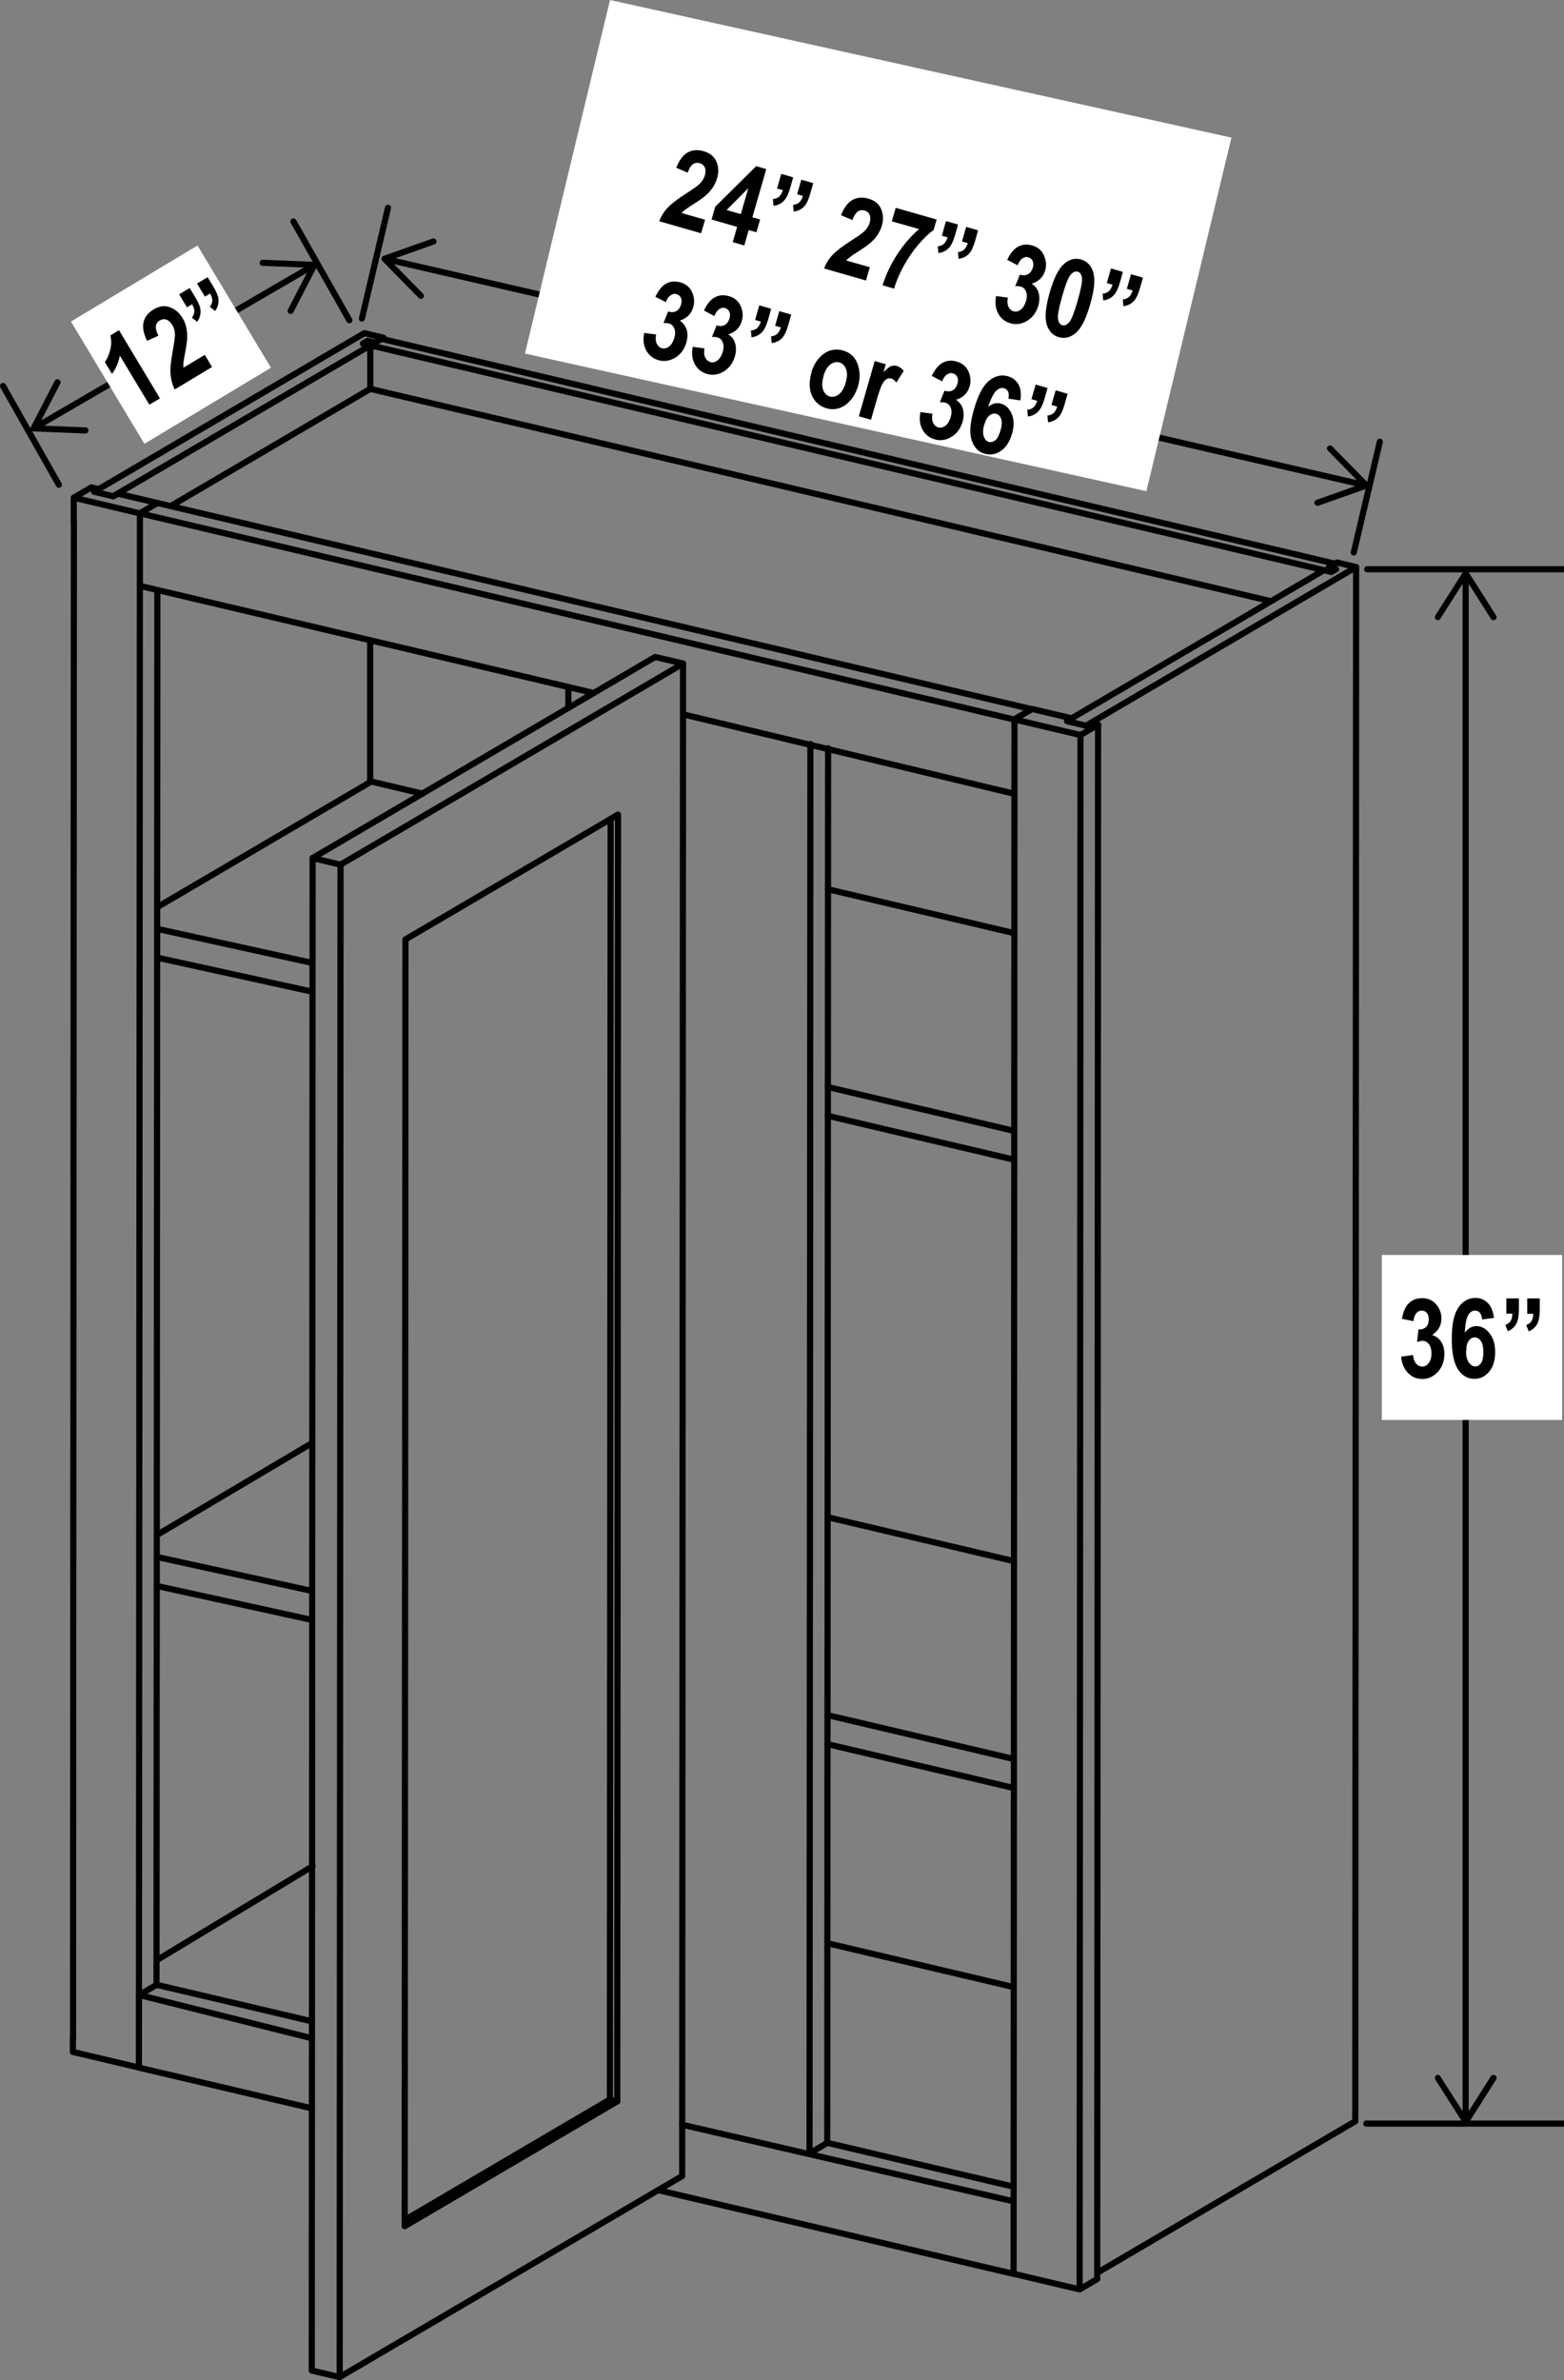
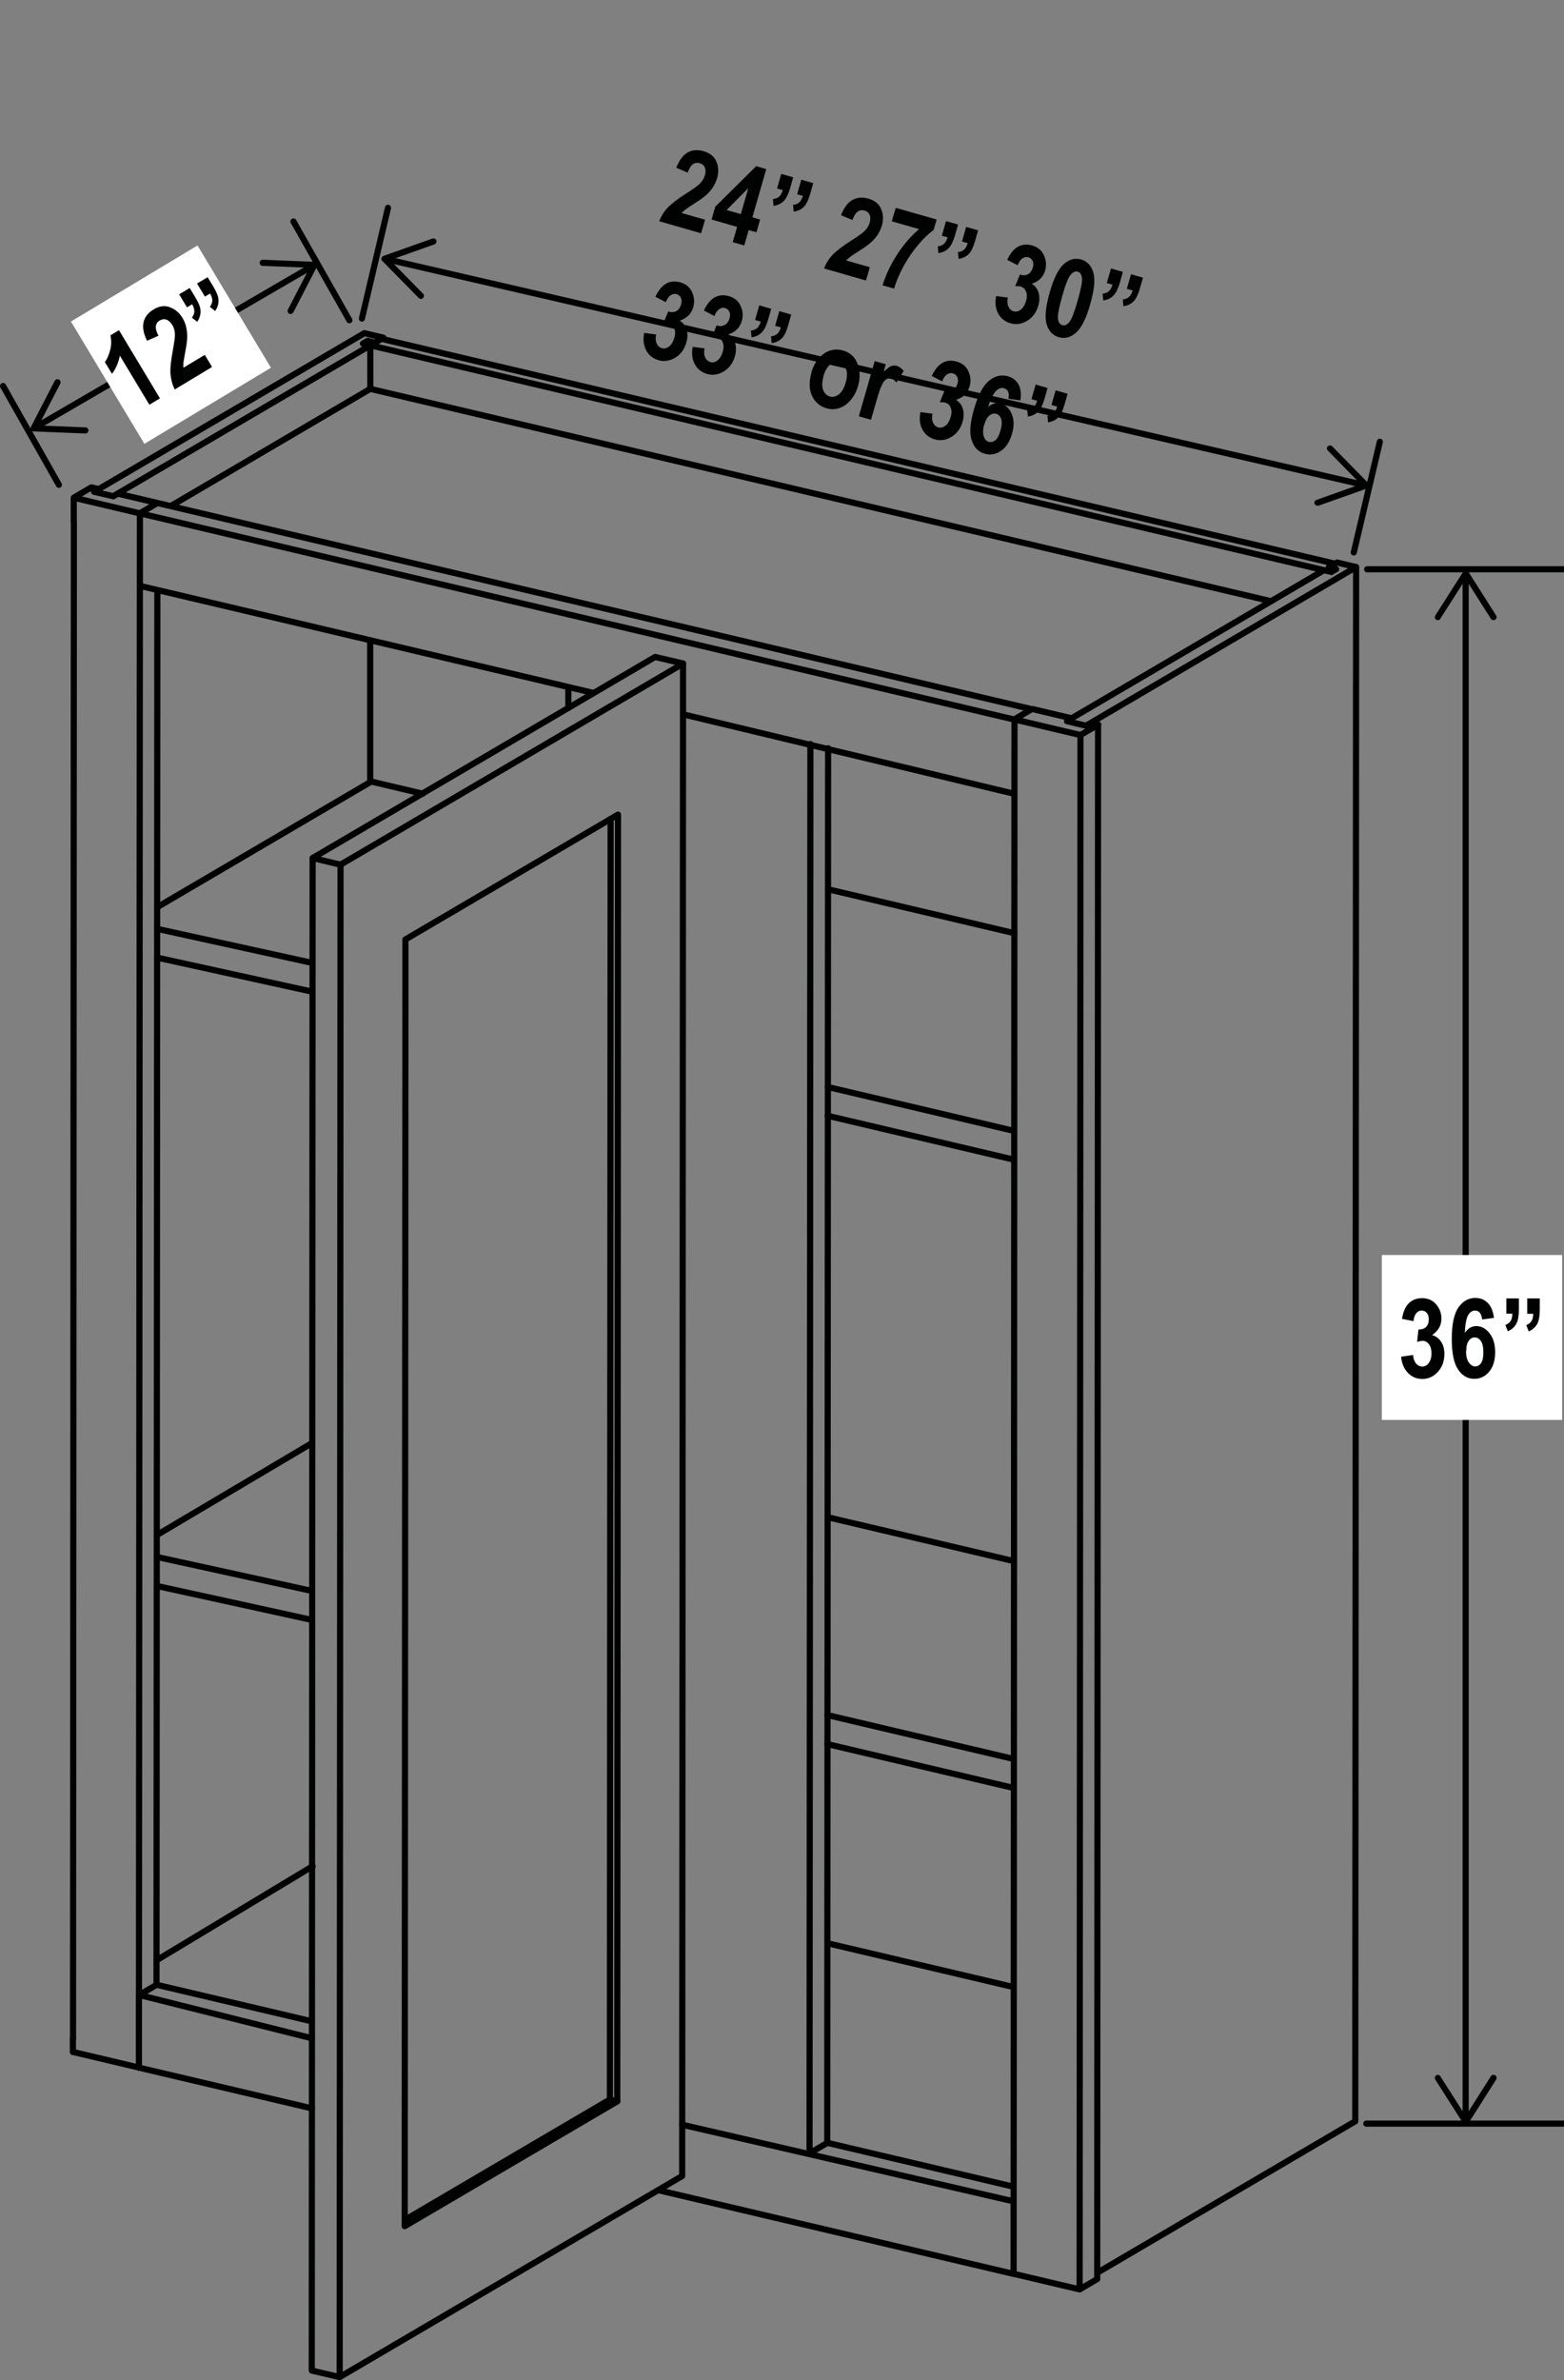
<svg xmlns="http://www.w3.org/2000/svg" id="Layer_3" viewBox="0 0 127.22 193.55">
  <rect x="0" y="0" width="127.22" height="193.55" fill="#808080" stroke="none" />
  <defs>
    <style>.cls-1{fill:#000101;}.cls-2{fill:#fff;}.cls-3{stroke-linecap:round;stroke-linejoin:round;}.cls-3,.cls-4{fill:none;stroke:#000101;stroke-width:.5px;}.cls-4{stroke-miterlimit:10;}</style>
  </defs>
  <line class="cls-4" x1="3.04" y1="34.65" x2="25.27" y2="21.72" />
  <path class="cls-1" d="M7.2,35.01c0-.14-.1-.25-.24-.26l-3.82-.15,1.76-3.4c.06-.12,.02-.27-.11-.34-.12-.06-.27-.01-.34,.11l-1.94,3.75c-.04,.08-.04,.17,0,.24s.12,.12,.21,.12l4.21,.17s.1-.01,.14-.03c.07-.04,.12-.12,.12-.21" />
  <path class="cls-1" d="M23.53,25.51c-.12-.06-.17-.21-.11-.34l1.76-3.4-3.82-.15c-.14,0-.24-.12-.24-.26,0-.14,.12-.24,.26-.24l4.21,.17c.09,0,.16,.05,.21,.12,.04,.07,.04,.16,0,.24l-1.94,3.75s-.06,.08-.1,.1c-.07,.04-.16,.05-.24,0" />
  <line class="cls-4" x1="119.22" y1="46.97" x2="119.22" y2="172.17" />
  <path class="cls-1" d="M116.82,50.39c.12,.07,.27,.04,.34-.08l2.06-3.23,2.05,3.23c.07,.12,.23,.15,.35,.08,.12-.07,.15-.23,.08-.34l-2.26-3.56c-.05-.07-.13-.11-.21-.11s-.17,.04-.21,.11l-2.27,3.56s-.04,.09-.04,.13c0,.08,.04,.16,.12,.21" />
  <path class="cls-1" d="M116.82,168.75c.12-.07,.27-.04,.34,.08l2.06,3.23,2.05-3.23c.07-.12,.23-.15,.35-.08,.12,.07,.15,.23,.08,.35l-2.26,3.56c-.05,.07-.13,.11-.21,.11s-.17-.04-.21-.11l-2.27-3.56s-.04-.09-.04-.13c0-.08,.04-.16,.12-.21" />
  <line class="cls-4" x1="31.62" y1="21.12" x2="110.8" y2="39.4" />
  <path class="cls-1" d="M34.41,24.23c.1-.1,.1-.25,0-.35l-2.68-2.73,3.61-1.28c.13-.05,.2-.19,.15-.32-.05-.13-.19-.2-.32-.15l-3.98,1.41c-.08,.03-.14,.1-.16,.18-.02,.08,0,.17,.07,.23l2.96,3.01s.08,.06,.12,.07c.08,.02,.17,0,.23-.07" />
  <path class="cls-1" d="M106.93,40.97c-.05-.13,.02-.27,.15-.32l3.61-1.28-2.68-2.73c-.1-.1-.1-.26,0-.35,.1-.1,.26-.09,.35,0l2.96,3.01c.06,.06,.08,.15,.07,.23-.02,.08-.08,.15-.16,.18l-3.98,1.41s-.09,.02-.14,0c-.08-.02-.15-.08-.18-.16" />
  <path class="cls-3" d="M25.43,69.77l27.86-16.35m0,0l2.27,.53m-5.95,116.77l-16.69,9.8m16.75-113.93l-.06,104.14m0,0l.6,.14M108.31,46.51L29.53,27.94m79.15,18.34l-.38,.22M31.03,27.55l77.58,18.29-.53,.31,.6,.14M30.5,27.86l.53-.31m-1.51,.39l.38-.22,.6,.14m72.9,21.03L30.12,31.62m37.18,126.39l15.16,3.57M30.12,31.62l-16.23,9.53m16.23-13.07v3.54M7.66,39.99l1.55,.36,20.92-12.27m0,0l-.6-.14m.98-.08l.68-.4m0,0l-1.55-.37m0,0L7.66,39.99m17.77,111.76l-12.68,7.64M30.11,52.05v11.52m1.07-36.11v.12m77.58,18.16l1.55,.37-21.97,12.9-1.55-.37m21.29-12.5l.68-.4m-1.06,.62l.6,.14m-21.51,12.13l20.91-12.27m2.61-.26l-.07,126.39m0,0l-20.99,12.32M12.81,40.9l-1.43,.84m0,0l-.08,126.39m1.5-120.15l-.07,113.41m-1.36-119.65l-5.37-1.27m3.21-.11l.38-.22,3.22,.76m-4.78-1.13l-.38,.22m-.22-.36l.6,.14m-2.03,.7l1.43-.84m-1.43,.84v2.01m-.07,123.26v1.12m5.37,1.26l-5.37-1.27M89.32,58.93l-.07,126.39m.07-126.39l-1.43,.84m0,0l-.07,126.39m1.43-.84l-1.43,.84m.07-126.39l-5.37-1.27m0,0l-.07,126.39m5.37,1.27l-5.37-1.27m5.91-125.89l.38-.22,.6,.14m-2.15-.51l-.38,.22m-2.85-.98l3.22,.76m-4.66,.08l1.43-.84M12.74,161.39l12.62,2.97m41.93,9.88l15.16,3.57M12.74,161.39l-1.43,.84m44.18,10.54l26.96,6.23m0,0v5.9l-28.91-6.81m-42.24-9.96v-5.9m1.51-121.33l71.13,16.77M11.38,41.74l71.13,16.77m-34.22-2.16L11.38,47.64m71.14,10.86v3.22M11.38,47.64v-5.9m54.54,18.76l-.07,114.59m-10.14-116.97l26.73,6.41m-36.21-6.95v-1.72m21.13,4.98l-.07,113.41-1.43,.84" />
  <path class="cls-3" d="M27.7,70.31l-2.27-.54m0,0l-.07,122.99m2.27,.53l-2.27-.53" />
  <path class="cls-3" d="M50.21,170.87l-17.29,10.15m0,0l.06-104.63m0,0l17.29-10.15m0,0l-.06,104.63" />
  <path class="cls-3" d="M82.49,94.3l-15.16-3.57m-41.97-10.1l-12.57-2.76m42.77-23.91l-.07,122.98m.07-122.98l-27.86,16.35m0,0l-.07,122.98m27.86-16.35l-27.86,16.35" />
  <path class="cls-3" d="M110.12,44.92l2.12-9m-29.78,107.11l-15.16-3.57m-41.95-10.1l-12.59-2.76m54.56-3.23l15.15,3.57m-69.71-2.12l12.59-7.46m57.11,28.03l-15.16-3.57m-41.95-10.1l-12.59-2.76m69.73-37l-15.15-3.57m-41.98-10.1l-12.57-2.76m17.4-11.98l4.2,.99m32.96,7.77l15.16,3.57m-69.71-2.12l17.4-10.21" />
  <path class="cls-3" d="M11.31,168.13l14.06,3.31m0-5.7l-14.05-3.52M6.01,42.49l-.07,123.26M28.42,26.04l-4.55-8.03M4.79,39.42L.25,31.39m110.96,14.9h16.01m-16.08,126.39h16.08M29.44,25.9l2.12-9" />
  <rect class="cls-2" x="112.4" y="102.05" width="14.67" height="13.41" />
  <g>
    <path class="cls-1" d="M113.96,110.32l.98-.14c.03,.3,.11,.53,.25,.7,.14,.16,.31,.24,.5,.24,.21,0,.38-.09,.53-.29,.14-.19,.22-.45,.22-.79,0-.31-.07-.56-.21-.74-.14-.18-.31-.27-.5-.27-.13,0-.28,.03-.46,.09l.11-1.01c.26,0,.47-.06,.62-.21,.15-.15,.22-.35,.22-.62,0-.22-.05-.4-.16-.52-.11-.13-.25-.19-.42-.19s-.32,.07-.44,.22c-.12,.14-.2,.36-.22,.64l-.94-.19c.1-.59,.29-1.02,.57-1.28,.28-.27,.64-.4,1.07-.4,.48,0,.86,.17,1.15,.51,.28,.34,.42,.72,.42,1.14,0,.28-.06,.53-.19,.76-.13,.23-.32,.42-.57,.59,.29,.08,.54,.25,.72,.52,.19,.27,.28,.61,.28,1.01,0,.59-.18,1.08-.53,1.46-.35,.38-.77,.58-1.25,.58s-.86-.16-1.18-.49-.51-.77-.56-1.33Z" />
    <path class="cls-1" d="M121.54,107.16l-.98,.13c-.05-.48-.24-.72-.58-.72-.22,0-.4,.12-.55,.36s-.24,.73-.28,1.45c.13-.18,.27-.32,.42-.41,.16-.09,.33-.14,.51-.14,.41,0,.78,.19,1.08,.58,.31,.38,.46,.9,.46,1.53,0,.68-.16,1.21-.49,1.6-.33,.39-.73,.58-1.21,.58-.53,0-.97-.25-1.31-.75s-.52-1.33-.52-2.5,.18-2.03,.54-2.55c.36-.52,.82-.78,1.39-.78,.39,0,.72,.13,.99,.4,.27,.26,.44,.67,.51,1.2Zm-2.29,2.7c0,.41,.08,.72,.23,.93s.32,.32,.52,.32,.34-.09,.47-.27,.19-.47,.19-.88-.07-.73-.2-.92c-.14-.19-.3-.29-.5-.29s-.36,.09-.49,.28c-.14,.18-.2,.46-.2,.82Z" />
  </g>
  <path class="cls-1" d="M122.54,105.58h1.01v.89c0,.5-.06,.87-.18,1.11-.14,.3-.38,.52-.72,.67l-.2-.51c.2-.08,.34-.19,.43-.33s.13-.34,.14-.59h-.49v-1.24Zm1.7,0h1.01v.89c0,.49-.06,.86-.17,1.11-.14,.3-.39,.53-.73,.68l-.2-.51c.2-.08,.34-.19,.43-.34,.09-.14,.13-.34,.14-.58h-.49v-1.24Z" />
-   <polygon class="cls-2" points="49.62 0 42.7 28.75 93.25 39.94 100.17 11.19 49.62 0" />
  <rect class="cls-2" x="7.9" y="22.23" width="12.01" height="11.6" transform="translate(-12.45 11.16) rotate(-31)" />
  <g>
    <path class="cls-1" d="M13.02,32.39l-.87,.52-2.4-3.99c-.11,.56-.32,1.05-.64,1.48l-.58-.96c.18-.24,.33-.57,.43-.98,.11-.41,.11-.8,.02-1.19l.7-.42,3.33,5.54Z" />
    <path class="cls-1" d="M16.66,28.86l.59,.98-3.04,1.83c-.19-.39-.3-.8-.34-1.24-.04-.43,.03-1.07,.18-1.9,.12-.66,.18-1.1,.18-1.3,0-.3-.07-.57-.21-.79-.14-.24-.31-.39-.49-.45-.18-.06-.36-.03-.54,.07-.38,.23-.42,.64-.1,1.24l-.93,.41c-.29-.59-.38-1.1-.28-1.52s.37-.76,.8-1.02c.47-.29,.93-.35,1.35-.18,.43,.16,.76,.45,1,.84,.14,.23,.24,.46,.3,.71,.06,.25,.1,.52,.1,.81,0,.29-.05,.69-.15,1.21-.09,.48-.14,.79-.16,.94-.01,.15-.01,.28,0,.4l1.73-1.04Z" />
  </g>
  <path class="cls-1" d="M14.56,23.94l.87-.52,.46,.76c.26,.43,.4,.77,.42,1.04,.03,.33-.06,.64-.27,.95l-.43-.34c.13-.17,.19-.34,.2-.51,0-.17-.06-.36-.18-.58l-.42,.25-.64-1.06Zm1.46-.88l.87-.52,.46,.76c.25,.42,.4,.77,.42,1.04,.03,.33-.06,.65-.27,.95l-.43-.34c.13-.17,.19-.34,.2-.51,0-.17-.06-.36-.18-.57l-.42,.25-.64-1.06Z" />
  <path class="cls-1" d="M57.35,17.87l-.32,1.1-3.41-.98c.16-.41,.38-.77,.68-1.09s.8-.71,1.52-1.17c.57-.36,.92-.62,1.07-.76,.22-.21,.36-.44,.44-.69,.08-.27,.08-.49,0-.67-.08-.17-.22-.29-.42-.34-.43-.12-.76,.13-.97,.77l-.93-.4c.24-.61,.55-1.03,.92-1.24,.38-.21,.81-.25,1.29-.11,.53,.15,.88,.44,1.06,.86,.17,.42,.19,.86,.06,1.31-.07,.25-.18,.49-.31,.71-.14,.22-.31,.43-.52,.63-.21,.2-.54,.44-.98,.72-.41,.26-.68,.44-.79,.53-.12,.09-.21,.18-.3,.27l1.93,.55Z" />
  <path class="cls-1" d="M59.6,19.7l.36-1.25-2.08-.6,.3-1.04,3.33-3.3,.82,.24-1.13,3.92,.63,.18-.3,1.04-.63-.18-.36,1.25-.94-.27Zm.66-2.29l.61-2.11-1.77,1.78,1.17,.33Z" />
  <path class="cls-1" d="M63.55,14.14l.97,.28-.24,.85c-.14,.48-.3,.82-.48,1.02-.22,.25-.51,.4-.88,.45l-.05-.55c.21-.02,.38-.09,.51-.2,.12-.11,.22-.29,.3-.53l-.47-.13,.34-1.19Zm1.63,.47l.97,.28-.24,.85c-.14,.48-.29,.82-.47,1.02-.22,.25-.52,.4-.88,.45l-.05-.55c.21-.02,.38-.09,.51-.21,.12-.11,.22-.29,.29-.52l-.47-.13,.34-1.19Z" />
  <path class="cls-1" d="M70.76,21.71l-.32,1.1-3.41-.98c.16-.41,.38-.77,.68-1.09s.8-.71,1.52-1.17c.57-.36,.93-.62,1.07-.76,.22-.21,.36-.44,.44-.69,.08-.27,.07-.49,0-.66-.08-.17-.22-.29-.42-.34-.43-.12-.76,.13-.98,.77l-.93-.39c.24-.61,.55-1.03,.93-1.24,.38-.21,.81-.25,1.29-.11,.53,.15,.88,.44,1.05,.86,.17,.42,.19,.86,.06,1.31-.07,.25-.18,.49-.31,.71-.14,.22-.31,.43-.53,.63-.21,.2-.54,.44-.98,.72-.41,.26-.68,.44-.79,.53-.12,.09-.21,.18-.3,.27l1.93,.55Z" />
  <path class="cls-1" d="M72.54,18l.32-1.1,3.33,.95-.25,.86c-.37,.25-.78,.64-1.23,1.17-.45,.53-.86,1.12-1.21,1.76-.35,.65-.61,1.26-.77,1.83l-.94-.27c.27-.87,.67-1.71,1.19-2.51,.52-.8,1.11-1.49,1.78-2.06l-2.21-.63Z" />
  <path class="cls-1" d="M76.96,17.98l.97,.28-.24,.85c-.14,.48-.3,.82-.48,1.02-.22,.25-.51,.4-.88,.45l-.05-.55c.21-.02,.38-.09,.5-.2,.12-.11,.22-.29,.3-.53l-.47-.13,.34-1.19Zm1.63,.47l.97,.28-.24,.85c-.14,.48-.29,.82-.47,1.02-.22,.25-.52,.4-.88,.45l-.05-.55c.21-.02,.38-.09,.51-.21,.12-.11,.22-.29,.29-.52l-.47-.13,.34-1.19Z" />
  <path class="cls-1" d="M81,24.07l.98,.13c-.06,.3-.04,.54,.05,.74,.09,.19,.23,.32,.41,.37,.2,.06,.4,.02,.59-.13,.19-.14,.33-.38,.43-.7,.09-.3,.09-.56,0-.77-.08-.21-.22-.34-.41-.4-.12-.04-.28-.05-.47-.04l.38-.94c.25,.08,.47,.07,.66-.03,.18-.1,.31-.28,.39-.53,.06-.21,.06-.4-.01-.55-.07-.15-.19-.25-.35-.3-.16-.05-.32-.02-.48,.09-.16,.1-.29,.29-.39,.56l-.85-.44c.25-.54,.55-.9,.9-1.08,.34-.18,.72-.21,1.13-.09,.46,.13,.78,.4,.96,.81,.18,.41,.21,.81,.1,1.21-.08,.27-.21,.5-.39,.68-.19,.18-.42,.32-.71,.41,.26,.16,.45,.39,.55,.7s.1,.66,0,1.05c-.16,.57-.47,.99-.91,1.26-.44,.27-.9,.34-1.36,.21-.45-.13-.78-.39-1-.79-.22-.4-.28-.88-.17-1.43Z" />
  <path class="cls-1" d="M87.94,21.1c.49,.14,.82,.49,.99,1.05,.17,.56,.09,1.42-.25,2.59-.33,1.17-.72,1.94-1.16,2.32-.44,.38-.9,.5-1.39,.36-.49-.14-.82-.49-.99-1.04-.17-.55-.09-1.42,.25-2.61,.33-1.16,.72-1.93,1.16-2.31,.44-.38,.9-.5,1.39-.36Zm-.28,.99c-.19-.05-.38,.03-.57,.25-.19,.22-.42,.8-.69,1.75-.27,.95-.38,1.56-.34,1.84,.04,.29,.16,.45,.35,.51,.2,.06,.38-.03,.57-.25s.41-.8,.68-1.74c.27-.95,.39-1.56,.35-1.85-.04-.29-.16-.46-.35-.51Z" />
  <path class="cls-1" d="M90.37,21.83l.97,.28-.24,.85c-.14,.48-.3,.82-.48,1.02-.22,.25-.51,.4-.88,.45l-.05-.55c.21-.02,.38-.09,.51-.2,.12-.11,.22-.29,.3-.53l-.47-.13,.34-1.19Zm1.63,.47l.97,.28-.24,.85c-.14,.48-.29,.81-.47,1.02-.22,.25-.52,.4-.88,.45l-.05-.55c.21-.02,.38-.09,.51-.21,.12-.11,.22-.29,.29-.52l-.47-.13,.34-1.19Z" />
  <path class="cls-1" d="M52.39,27.07l.98,.13c-.06,.3-.04,.54,.05,.74,.09,.19,.23,.32,.41,.37,.2,.06,.4,.01,.59-.13,.19-.14,.33-.38,.43-.7,.09-.3,.09-.56,0-.77s-.22-.34-.41-.4c-.12-.04-.28-.05-.47-.04l.38-.94c.25,.08,.47,.07,.66-.03,.18-.1,.31-.28,.39-.53,.06-.21,.06-.4-.01-.55-.07-.15-.19-.25-.35-.3-.16-.05-.33-.02-.49,.09-.16,.1-.29,.29-.39,.56l-.85-.44c.26-.54,.56-.9,.9-1.08,.34-.18,.72-.21,1.13-.09,.46,.13,.78,.4,.96,.81,.18,.41,.21,.81,.09,1.21-.08,.27-.21,.5-.39,.68-.19,.18-.42,.32-.71,.41,.26,.16,.44,.39,.55,.7s.1,.66,0,1.05c-.16,.57-.46,.99-.91,1.26s-.9,.34-1.36,.21c-.45-.13-.78-.39-1-.79-.22-.4-.28-.88-.17-1.43Z" />
  <path class="cls-1" d="M56.33,28.2l.98,.13c-.06,.3-.04,.55,.05,.74,.09,.19,.23,.31,.41,.37,.2,.06,.4,.02,.59-.13,.19-.14,.33-.38,.43-.7,.09-.3,.09-.56,0-.77-.08-.21-.22-.34-.41-.4-.12-.04-.28-.05-.47-.04l.38-.94c.25,.08,.47,.07,.66-.03,.18-.1,.31-.28,.39-.53,.06-.21,.06-.4-.01-.55s-.19-.25-.35-.3c-.16-.05-.32-.02-.48,.09s-.29,.29-.39,.56l-.85-.45c.25-.54,.55-.9,.9-1.08,.34-.18,.72-.21,1.13-.09,.46,.13,.78,.4,.96,.81,.18,.41,.21,.81,.09,1.21-.08,.27-.21,.5-.39,.68-.18,.18-.42,.32-.71,.41,.26,.16,.45,.39,.55,.7,.1,.31,.1,.66,0,1.05-.16,.57-.47,.99-.91,1.26-.44,.27-.9,.34-1.36,.21-.45-.13-.78-.39-1-.79-.22-.4-.28-.88-.17-1.43Z" />
  <path class="cls-1" d="M61.76,24.83l.97,.28-.24,.85c-.14,.48-.3,.82-.48,1.02-.22,.25-.51,.4-.88,.45l-.05-.55c.21-.02,.38-.09,.51-.2,.12-.11,.22-.29,.3-.53l-.47-.13,.34-1.19Zm1.63,.47l.97,.28-.24,.85c-.14,.48-.29,.82-.47,1.02-.22,.25-.51,.4-.88,.45l-.05-.55c.21-.02,.38-.09,.51-.21,.12-.11,.22-.29,.29-.52l-.47-.13,.34-1.19Z" />
  <path class="cls-1" d="M66.01,30.25c.13-.44,.33-.82,.61-1.13,.28-.31,.58-.52,.92-.62,.33-.1,.68-.1,1.03,0,.59,.17,.99,.54,1.19,1.1s.22,1.15,.04,1.77c-.13,.46-.34,.86-.62,1.18-.28,.32-.59,.54-.93,.64-.34,.11-.68,.11-1.02,.01-.55-.16-.94-.5-1.18-1.02-.24-.52-.25-1.17-.03-1.94Zm.98,.35c-.13,.46-.14,.82-.03,1.11,.11,.28,.29,.46,.54,.53,.25,.07,.49,.01,.73-.17,.24-.18,.43-.5,.56-.96,.13-.45,.14-.81,.03-1.1-.11-.29-.29-.46-.54-.54-.25-.07-.49-.01-.74,.17-.24,.18-.43,.5-.56,.95Z" />
  <path class="cls-1" d="M70.84,34.13l-.98-.28,1.29-4.49,.9,.26-.18,.64c.24-.25,.44-.41,.59-.48,.15-.06,.31-.07,.47-.03,.22,.06,.41,.2,.58,.41l-.6,.95c-.12-.18-.26-.28-.4-.33-.13-.04-.27-.02-.4,.05-.13,.07-.26,.23-.38,.48-.12,.25-.28,.72-.48,1.43l-.4,1.39Z" />
  <path class="cls-1" d="M74.87,33.51l.98,.13c-.06,.3-.04,.54,.05,.74,.09,.19,.23,.32,.41,.37,.2,.06,.4,.01,.59-.13s.33-.38,.43-.7c.09-.3,.09-.56,0-.77-.08-.21-.22-.34-.41-.4-.12-.04-.28-.05-.47-.04l.38-.94c.25,.08,.47,.07,.66-.03,.19-.1,.31-.28,.39-.53,.06-.21,.06-.4-.01-.55-.07-.15-.19-.25-.35-.3s-.33-.02-.49,.09c-.16,.1-.29,.29-.39,.56l-.85-.44c.26-.54,.56-.9,.9-1.08,.34-.18,.72-.21,1.13-.09,.46,.13,.78,.4,.96,.81,.18,.41,.21,.81,.09,1.21-.08,.27-.21,.5-.39,.68-.19,.18-.42,.32-.72,.41,.26,.16,.45,.39,.55,.7,.1,.31,.1,.66,0,1.05-.16,.57-.47,.99-.91,1.26-.44,.27-.9,.34-1.36,.21-.45-.13-.78-.39-1-.79-.22-.4-.28-.88-.17-1.43Z" />
  <path class="cls-1" d="M83.01,32.56l-.98-.14c.09-.47-.03-.75-.36-.85-.21-.06-.42,0-.63,.2-.21,.19-.43,.63-.67,1.32,.17-.14,.34-.23,.52-.28,.17-.04,.35-.04,.53,.01,.4,.11,.69,.4,.88,.85,.19,.46,.2,.99,.02,1.6-.19,.65-.49,1.12-.91,1.4-.42,.28-.86,.36-1.32,.22-.51-.14-.86-.51-1.05-1.09-.2-.58-.13-1.43,.19-2.54,.33-1.13,.73-1.9,1.22-2.3,.49-.4,1.01-.52,1.55-.36,.38,.11,.65,.33,.84,.65,.19,.33,.24,.76,.16,1.3Zm-2.95,1.96c-.11,.39-.12,.71-.04,.96,.09,.25,.22,.4,.41,.45,.18,.05,.36,0,.53-.13s.31-.4,.42-.79c.12-.41,.13-.72,.06-.94-.08-.22-.21-.36-.4-.42-.19-.05-.37-.01-.55,.13-.18,.14-.32,.38-.42,.74Z" />
  <path class="cls-1" d="M84.24,31.27l.97,.28-.24,.85c-.14,.48-.3,.82-.48,1.02-.22,.25-.51,.4-.88,.45l-.05-.55c.21-.02,.38-.09,.51-.2,.12-.11,.22-.29,.3-.53l-.47-.13,.34-1.19Zm1.63,.47l.97,.28-.24,.85c-.14,.48-.29,.82-.47,1.02-.22,.25-.52,.4-.88,.45l-.05-.55c.21-.02,.38-.09,.51-.21,.12-.11,.22-.29,.29-.52l-.47-.13,.34-1.19Z" />
</svg>